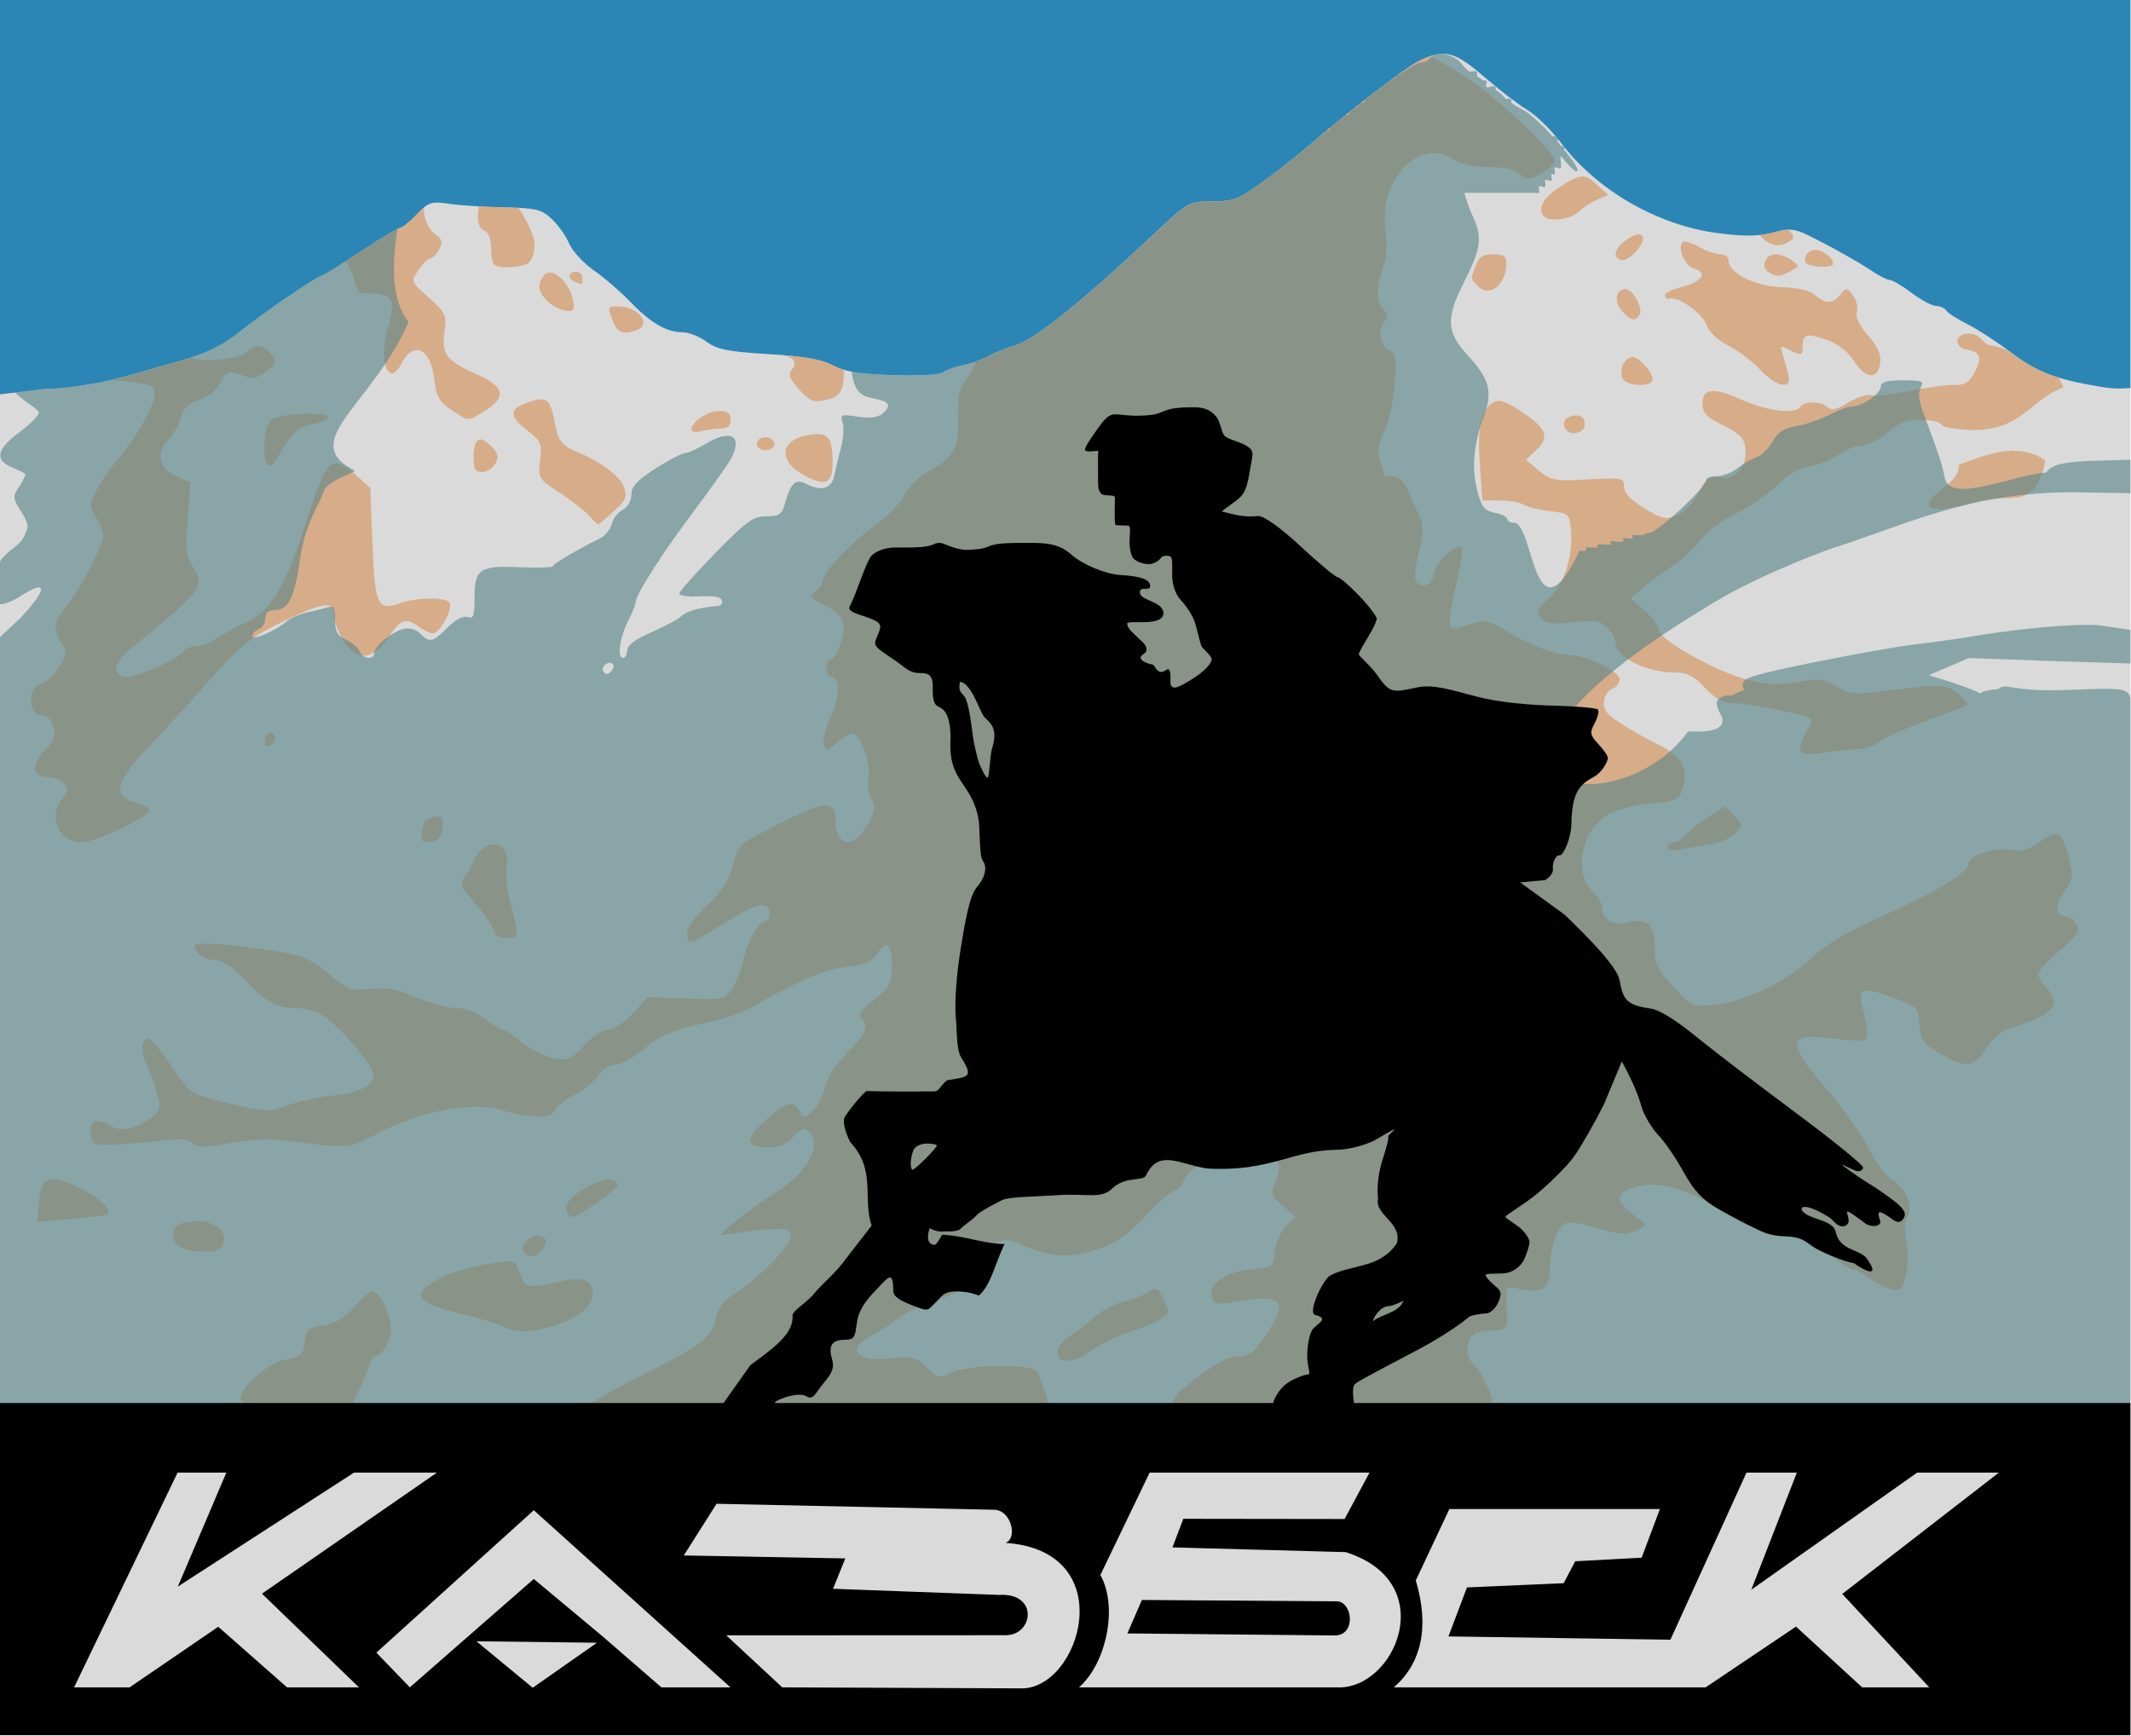
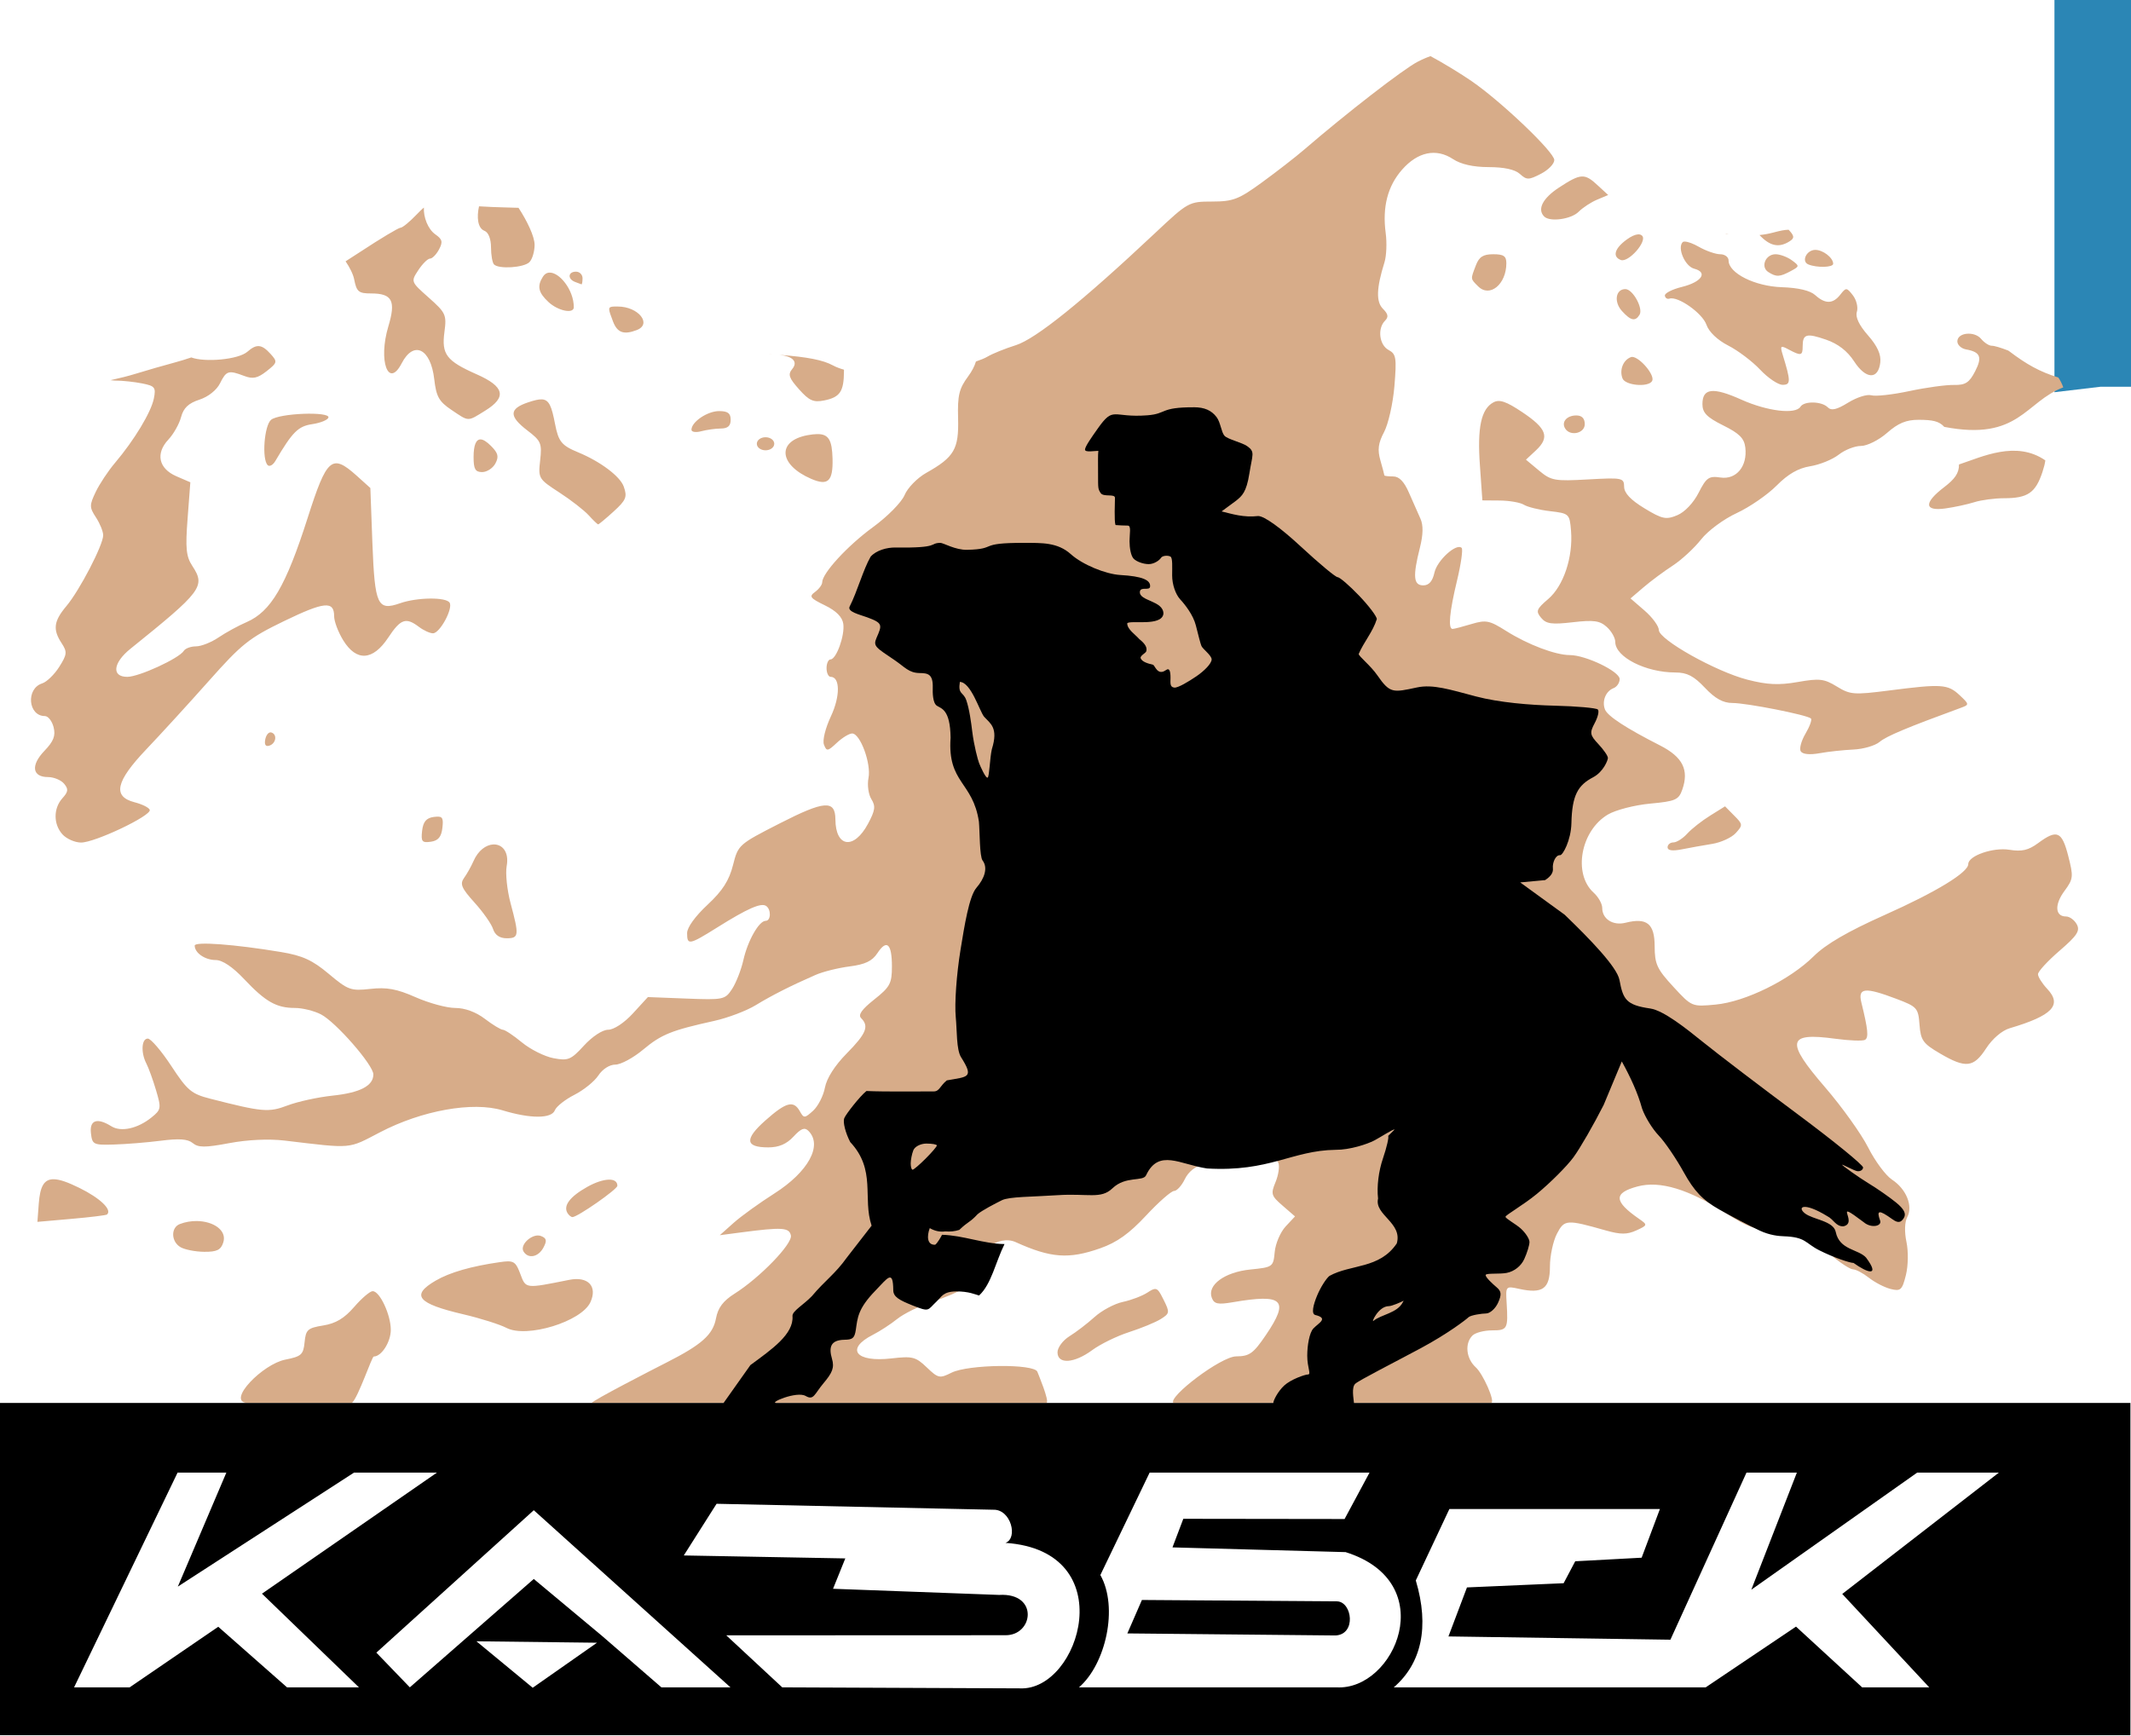
<svg xmlns="http://www.w3.org/2000/svg" xmlns:ns1="http://sodipodi.sourceforge.net/DTD/sodipodi-0.dtd" xmlns:ns2="http://www.inkscape.org/namespaces/inkscape" width="981.969" height="800" id="svg2" ns1:version="0.32" ns2:version="0.48.4 r9939" ns1:docname="Казбек.svg" ns2:output_extension="org.inkscape.output.svg.inkscape" version="1.1">
  <defs id="defs4">
    <ns2:perspective ns1:type="inkscape:persp3d" ns2:vp_x="0 : 526.18109 : 1" ns2:vp_y="0 : 1000 : 0" ns2:vp_z="744.09448 : 526.18109 : 1" ns2:persp3d-origin="372.04724 : 350.78739 : 1" id="perspective10" />
    <ns2:perspective id="perspective2390" ns2:persp3d-origin="372.04724 : 350.78739 : 1" ns2:vp_z="744.09448 : 526.18109 : 1" ns2:vp_y="0 : 1000 : 0" ns2:vp_x="0 : 526.18109 : 1" ns1:type="inkscape:persp3d" />
    <ns2:perspective id="perspective2403" ns2:persp3d-origin="372.04724 : 350.78739 : 1" ns2:vp_z="744.09448 : 526.18109 : 1" ns2:vp_y="0 : 1000 : 0" ns2:vp_x="0 : 526.18109 : 1" ns1:type="inkscape:persp3d" />
    <ns2:perspective id="perspective3223" ns2:persp3d-origin="372.04724 : 350.78739 : 1" ns2:vp_z="744.09448 : 526.18109 : 1" ns2:vp_y="0 : 1000 : 0" ns2:vp_x="0 : 526.18109 : 1" ns1:type="inkscape:persp3d" />
    <ns2:perspective ns1:type="inkscape:persp3d" ns2:vp_x="0 : 526.18109 : 1" ns2:vp_y="0 : 1000 : 0" ns2:vp_z="744.09448 : 526.18109 : 1" ns2:persp3d-origin="372.04724 : 350.78739 : 1" id="perspective2396" />
    <ns2:perspective id="perspective2394" ns2:persp3d-origin="372.04724 : 350.78739 : 1" ns2:vp_z="744.09448 : 526.18109 : 1" ns2:vp_y="0 : 1000 : 0" ns2:vp_x="0 : 526.18109 : 1" ns1:type="inkscape:persp3d" />
    <ns2:perspective id="perspective2845" ns2:persp3d-origin="0.5 : 0.33333333 : 1" ns2:vp_z="1 : 0.5 : 1" ns2:vp_y="0 : 1000 : 0" ns2:vp_x="0 : 0.5 : 1" ns1:type="inkscape:persp3d" />
    <ns2:perspective id="perspective2864" ns2:persp3d-origin="0.5 : 0.33333333 : 1" ns2:vp_z="1 : 0.5 : 1" ns2:vp_y="0 : 1000 : 0" ns2:vp_x="0 : 0.5 : 1" ns1:type="inkscape:persp3d" />
    <ns2:perspective id="perspective2878" ns2:persp3d-origin="0.5 : 0.33333333 : 1" ns2:vp_z="1 : 0.5 : 1" ns2:vp_y="0 : 1000 : 0" ns2:vp_x="0 : 0.5 : 1" ns1:type="inkscape:persp3d" />
  </defs>
  <ns1:namedview id="base" pagecolor="#ffffff" bordercolor="#666666" borderopacity="1.0" gridtolerance="10000" guidetolerance="10" objecttolerance="10" ns2:pageopacity="0.0" ns2:pageshadow="2" ns2:zoom="0.98994949" ns2:cx="-92.728589" ns2:cy="211.93872" ns2:document-units="px" ns2:current-layer="layer1" showgrid="false" ns2:window-width="1280" ns2:window-height="904" ns2:window-x="-4" ns2:window-y="-4" showguides="false" ns2:guide-bbox="true" ns2:window-maximized="0" fit-margin-top="0" fit-margin-left="0" fit-margin-right="0" fit-margin-bottom="0">
    <ns1:guide orientation="0,1" position="228.207,398.313" id="guide2823" />
    <ns1:guide orientation="1,0" position="488.914,216.173" id="guide2825" />
    <ns1:guide orientation="1,0" position="1.4373426e-006,86.873" id="guide2827" />
    <ns1:guide orientation="0,1" position="200.01,4.3266779e-005" id="guide2829" />
    <ns1:guide orientation="0,1" position="35.103,76.267" id="guide2831" />
    <ns1:guide orientation="0,1" position="65.886,10.992" id="guide2833" />
    <ns1:guide orientation="0,1" position="51.957,60.277" id="guide2835" />
  </ns1:namedview>
  <g ns2:label="Layer 1" ns2:groupmode="layer" id="layer1" transform="translate(-64.65,285.039)">
    <g id="g3689" transform="matrix(2.008,0,0,2.008,-65.197,-519.323)">
-       <rect ry="0" rx="0" y="116.648" x="64.65" height="398.313" width="488.914" id="rect3680" style="fill:#dadada;fill-opacity:1;fill-rule:evenodd;stroke:none" />
-       <path ns1:nodetypes="csssssssssssssssssssssssssssssssssssssssscccccc" id="path2409" d="m 546.678,205.447 c -10.588,-1.783 -14.552,-3.327 -20.893,-8.134 -3.025,-2.294 -7.382,-5.111 -9.682,-6.261 -2.3,-1.15 -4.464,-2.547 -4.809,-3.105 -0.345,-0.558 -1.388,-1.027 -2.318,-1.042 -0.93,-0.015 -3.459,-1.365 -5.619,-3 -2.16,-1.635 -4.419,-2.972 -5.018,-2.972 -0.599,0 -2.657,-1.062 -4.572,-2.36 -1.915,-1.298 -6.656,-4.02 -10.534,-6.049 -6.772,-3.543 -7.231,-3.641 -11.552,-2.485 -3.372,0.902 -6.587,0.937 -12.818,0.142 -13.73,-1.753 -27.746,-9.829 -35.976,-20.729 -2.195,-2.908 -5.704,-6.325 -7.796,-7.594 -2.093,-1.269 -6.555,-4.696 -9.916,-7.615 -6.812,-5.918 -9.246,-6.46 -15.179,-3.385 -3.34,1.731 -16.31,11.766 -26.016,20.128 -2.032,1.751 -6.394,5.15 -9.694,7.555 -5.328,3.883 -6.608,4.373 -11.428,4.383 -5.358,0.01 -5.528,0.104 -13.139,7.261 -16.662,15.666 -27.383,24.306 -31.933,25.734 -2.475,0.777 -5.4,1.954 -6.5,2.616 -1.1,0.662 -3.575,1.525 -5.5,1.917 -1.925,0.393 -4.046,1.153 -4.713,1.69 -0.68,0.547 -5.739,0.826 -11.5,0.635 -7.704,-0.256 -11.165,-0.817 -13.787,-2.235 -2.526,-1.367 -6.638,-2.086 -14.783,-2.586 -9.309,-0.572 -11.795,-1.071 -14.21,-2.857 -1.61,-1.19 -4.092,-2.164 -5.517,-2.164 -3.646,0 -7.348,-2.165 -11.991,-7.01 -2.2,-2.296 -5.957,-5.536 -8.35,-7.199 -2.392,-1.663 -4.941,-4.434 -5.663,-6.158 -0.722,-1.723 -2.518,-4.258 -3.992,-5.633 -2.366,-2.208 -3.632,-2.518 -10.837,-2.654 -4.487,-0.085 -10.183,-0.456 -12.658,-0.826 -4.133,-0.617 -4.739,-0.421 -7.437,2.404 -1.615,1.692 -3.307,3.076 -3.759,3.076 -0.452,0 -4.58,2.475 -9.173,5.5 -4.593,3.025 -8.604,5.5 -8.912,5.5 -0.877,0 -13.695,8.742 -18.181,12.4 -4.477,3.651 -8.784,5.741 -15.537,7.54 -2.475,0.659 -6.525,1.822 -9,2.584 -6.166,1.898 -15.51,3.476 -20.585,3.476 l -10.551,1.25 0,-90.536 488.914,0 0,89.112 c -0.898,-0.056 -2.701,0.392 -6.885,-0.312 z" style="fill:#2b86b5;fill-opacity:1" ns2:connector-curvature="0" />
+       <path ns1:nodetypes="csssssssssssssssssssssssssssssssssssssssscccccc" id="path2409" d="m 546.678,205.447 l -10.551,1.25 0,-90.536 488.914,0 0,89.112 c -0.898,-0.056 -2.701,0.392 -6.885,-0.312 z" style="fill:#2b86b5;fill-opacity:1" ns2:connector-curvature="0" />
      <path ns1:nodetypes="cssssssscssssssssssssssssssssssssssssscccsssssssssssssssssssssssssssssssssssssssssssssssssssssssscccssssccssssssssssssssssscccssssssccssssssssssssssssssssssssssssssssssssssssssssssssssssssssssssssssssssssssssssssssssssccssscccccssssscsccssscssssssssssssssccscscccccsssccssssssssssssssssssssssssccssccsssccsssccsssccsssccssccsssccssssssssssssssssssscccsscccsssssssssssssssssssssssscccssssssssscccscssccscsscssssssssssssssssssssssssssssssscccsssssssscccsssssssccsccsssscsccsssccssssssssssccssssccsssssccssccsssccsssccsssscccsssssccssscccsssssscccssssccssssssscccccssccssssccssssccsssccsssssssccsssssssssccssssccssc" id="path2884" d="m 392.938,129.562 c -0.893,0.309 -1.861,0.723 -2.938,1.281 -3.34,1.731 -16.325,11.794 -26.031,20.156 -2.032,1.751 -6.388,5.127 -9.688,7.531 -5.328,3.883 -6.617,4.397 -11.438,4.406 -5.358,0.01 -5.514,0.094 -13.125,7.25 -16.662,15.666 -27.387,24.291 -31.938,25.719 -2.475,0.777 -5.4,1.963 -6.5,2.625 -0.589,0.354 -1.575,0.758 -2.656,1.125 -0.301,1.026 -0.89,2.198 -1.781,3.406 -2.077,2.815 -2.458,4.345 -2.312,9.625 0.195,7.073 -0.872,8.912 -7.312,12.531 -2.059,1.157 -4.29,3.455 -4.969,5.094 -0.687,1.659 -3.932,4.94 -7.312,7.406 -5.769,4.208 -11.594,10.542 -11.594,12.625 0,0.529 -0.718,1.524 -1.625,2.188 -1.448,1.059 -1.173,1.422 2.25,3.094 2.61,1.274 3.997,2.681 4.219,4.25 0.375,2.651 -1.602,8.156 -2.938,8.156 -0.483,0 -0.906,0.9 -0.906,2 0,1.1 0.425,2 0.938,2 2.185,0 2.227,4.441 0.062,9.062 -1.272,2.716 -1.969,5.523 -1.594,6.5 0.605,1.577 0.845,1.559 2.938,-0.406 1.259,-1.182 2.851,-2.156 3.531,-2.156 1.858,0 4.407,6.935 3.75,10.219 -0.315,1.573 -0.022,3.758 0.656,4.844 1.022,1.636 0.876,2.602 -0.781,5.688 -3.22,5.994 -7.433,5.413 -7.469,-1.031 -0.025,-4.51 -2.506,-4.326 -12.75,0.906 -9.455,4.83 -9.565,4.918 -10.75,9.594 -0.89,3.512 -2.384,5.872 -5.844,9.094 -2.794,2.602 -4.688,5.193 -4.688,6.5 0,2.837 0.47,2.744 7,-1.344 6.871,-4.302 9.92,-5.632 11.094,-4.906 1.223,0.756 1.173,3.438 -0.062,3.438 -1.539,0 -4.12,4.559 -5.125,9.031 -0.505,2.247 -1.683,5.235 -2.594,6.625 -1.597,2.438 -1.978,2.519 -10.5,2.188 l -8.812,-0.344 -3.438,3.75 c -2.002,2.185 -4.388,3.75 -5.688,3.75 -1.285,0 -3.625,1.544 -5.531,3.625 -3.014,3.29 -3.634,3.538 -7,2.906 -2.033,-0.381 -5.302,-2.019 -7.25,-3.625 -1.948,-1.606 -3.914,-2.906 -4.375,-2.906 -0.461,0 -2.322,-1.125 -4.125,-2.5 -2.066,-1.576 -4.587,-2.5 -6.812,-2.5 -1.942,0 -6.034,-1.116 -9.094,-2.469 -4.337,-1.918 -6.624,-2.323 -10.375,-1.906 -4.49,0.499 -5.117,0.266 -9.531,-3.438 -3.774,-3.166 -5.999,-4.197 -11,-5.031 -10.635,-1.773 -19.781,-2.444 -19.781,-1.469 0,1.681 2.376,3.312 4.812,3.312 1.552,0 3.894,1.573 6.562,4.406 4.873,5.175 7.387,6.594 11.625,6.594 1.713,0 4.401,0.658 5.969,1.469 3.425,1.771 12.031,11.641 12.031,13.781 0,2.624 -3.051,4.208 -9.375,4.875 -3.36,0.355 -8.001,1.373 -10.312,2.25 -4.353,1.652 -5.776,1.511 -17.688,-1.531 -4.392,-1.122 -5.283,-1.871 -9,-7.531 -2.269,-3.455 -4.688,-6.27 -5.375,-6.281 -1.455,-0.024 -1.649,3.208 -0.344,5.719 0.496,0.955 1.504,3.718 2.219,6.125 1.233,4.153 1.178,4.461 -1.031,6.25 -3.158,2.557 -7,3.417 -9.219,2.031 -3.258,-2.034 -5.036,-1.438 -4.688,1.594 0.301,2.615 0.558,2.738 5.312,2.594 2.75,-0.083 7.598,-0.47 10.75,-0.875 4.136,-0.532 6.158,-0.401 7.281,0.531 1.271,1.055 2.799,1.083 8.375,0.031 4.205,-0.794 9.094,-1.025 12.719,-0.594 15.731,1.871 14.449,1.987 21.906,-1.906 9.6,-5.012 21.277,-7.109 28.125,-5.031 6.406,1.943 11.244,1.94 12,-0.031 0.326,-0.848 2.345,-2.448 4.469,-3.531 2.124,-1.084 4.604,-3.07 5.5,-4.438 0.951,-1.451 2.57,-2.5 3.906,-2.5 1.26,0 4.121,-1.555 6.375,-3.438 4.212,-3.519 6.492,-4.419 16.312,-6.594 3.131,-0.693 7.406,-2.318 9.5,-3.594 3.804,-2.317 8.124,-4.495 13.781,-6.969 1.65,-0.722 5.158,-1.603 7.781,-1.938 3.544,-0.451 5.193,-1.228 6.375,-3.031 2.158,-3.293 3.344,-2.202 3.344,3.031 0,3.9 -0.424,4.712 -4.062,7.594 -2.875,2.277 -3.753,3.528 -3,4.281 1.862,1.862 1.175,3.542 -3.312,8.094 -2.741,2.78 -4.597,5.696 -5,7.844 -0.354,1.886 -1.584,4.286 -2.719,5.312 -1.939,1.755 -2.121,1.751 -3.031,0.125 -1.446,-2.583 -3.152,-2.125 -7.906,2.094 -4.86,4.313 -4.657,6.188 0.656,6.188 2.424,0 4.193,-0.755 5.781,-2.469 1.741,-1.879 2.549,-2.201 3.438,-1.312 3.299,3.299 -0.007,9.382 -7.844,14.375 -3.376,2.151 -7.569,5.167 -9.312,6.719 l -3.188,2.844 5,-0.656 c 9.302,-1.214 10.946,-1.121 11.312,0.719 0.385,1.933 -7.128,9.696 -12.906,13.344 -2.64,1.667 -3.822,3.239 -4.281,5.688 -0.701,3.737 -3.258,6.027 -11.406,10.156 -2.861,1.45 -17.094,8.763 -17.094,9.25 l 104.375,0 c 0.655,-0.498 -1.843,-6.42 -2.125,-7.156 -0.723,-1.884 -15.874,-1.714 -19.719,0.219 -2.686,1.35 -3.041,1.287 -5.656,-1.219 -2.531,-2.425 -3.256,-2.624 -8.125,-2.062 -8.205,0.947 -10.629,-2.181 -4.219,-5.438 1.579,-0.802 4.067,-2.424 5.562,-3.625 1.495,-1.201 5.095,-2.978 8,-3.938 6.8,-2.246 9.781,-4.216 9.781,-6.469 0,-4.865 5.419,-9.025 9.406,-7.219 8.05,3.647 12.161,3.958 19.406,1.406 3.825,-1.347 6.654,-3.368 10.5,-7.5 2.895,-3.111 5.801,-5.656 6.438,-5.656 0.636,0 1.751,-1.228 2.469,-2.719 0.812,-1.688 2.414,-2.975 4.281,-3.406 1.65,-0.381 4.38,-1.254 6.062,-1.938 3.651,-1.484 10.305,-0.513 11.125,1.625 0.309,0.805 0.014,2.789 -0.656,4.406 -1.122,2.71 -1.005,3.142 1.625,5.406 l 2.844,2.469 -2.156,2.312 c -1.196,1.284 -2.321,3.919 -2.5,5.844 -0.319,3.436 -0.44,3.513 -5.594,4.031 -5.906,0.594 -9.965,3.578 -8.844,6.5 0.543,1.415 1.378,1.601 4.875,1 11.522,-1.98 12.998,-0.514 7.562,7.5 -2.915,4.298 -3.784,4.911 -6.844,4.938 -3.518,0.031 -15.729,9.352 -14.406,10.688 l 72.938,0 c 0.982,-0.241 -1.885,-6.666 -3.531,-8.156 -2.239,-2.026 -2.599,-5.495 -0.781,-7.312 0.66,-0.66 2.685,-1.188 4.5,-1.188 3.539,0 3.712,-0.322 3.344,-6.344 -0.233,-3.812 -0.199,-3.856 2.844,-3.188 5.43,1.193 7.094,-0.018 7.094,-5.094 0,-2.465 0.726,-5.852 1.594,-7.531 1.714,-3.313 2.227,-3.333 11.219,-0.781 3.392,0.962 4.884,0.964 7,0 2.618,-1.193 2.628,-1.281 0.688,-2.625 -5.87,-4.065 -5.963,-5.972 -0.406,-7.469 5.155,-1.388 11.812,0.647 20.375,6.188 4.827,3.124 6.863,3.844 10.812,3.844 5.497,0 7.556,0.889 13.156,5.656 2.162,1.84 4.473,3.344 5.125,3.344 0.652,0 2.301,0.872 3.656,1.938 1.355,1.066 3.577,2.213 4.969,2.562 2.28,0.572 2.642,0.256 3.5,-3.188 0.536,-2.153 0.582,-5.475 0.125,-7.625 -0.485,-2.285 -0.41,-4.571 0.188,-5.688 1.359,-2.54 -0.221,-6.445 -3.5,-8.594 -1.435,-0.941 -3.897,-4.261 -5.469,-7.375 -1.572,-3.114 -6.029,-9.35 -9.906,-13.844 -9.12,-10.571 -8.683,-12.627 2.344,-11.125 3.268,0.445 6.347,0.557 6.844,0.25 0.86,-0.531 0.677,-2.385 -0.844,-8.562 -0.841,-3.415 0.803,-3.58 8.031,-0.844 4.759,1.802 5.023,2.089 5.312,5.938 0.27,3.591 0.803,4.317 4.688,6.594 5.908,3.462 7.723,3.271 10.594,-1.156 1.435,-2.213 3.625,-4.099 5.406,-4.625 9.808,-2.899 12.112,-5.32 8.625,-9.031 -1.17,-1.245 -2.125,-2.753 -2.125,-3.375 0,-0.622 2.225,-3.038 4.938,-5.375 4.046,-3.485 4.762,-4.58 3.969,-6.062 -0.532,-0.994 -1.646,-1.812 -2.469,-1.812 -2.524,0 -2.686,-2.718 -0.375,-5.844 2.06,-2.786 2.099,-3.286 0.875,-8.062 -1.454,-5.674 -2.578,-6.137 -6.906,-2.938 -2.234,1.651 -3.745,1.994 -6.594,1.531 -3.727,-0.605 -9.438,1.376 -9.438,3.281 0,1.921 -7.343,6.394 -19.188,11.688 -8.502,3.8 -13.498,6.71 -16.281,9.469 -5.474,5.426 -15.68,10.451 -22.5,11.094 -5.461,0.514 -5.462,0.521 -9.719,-4.094 -3.749,-4.064 -4.271,-5.197 -4.281,-9.312 -0.012,-5.175 -1.787,-6.605 -6.688,-5.375 -2.869,0.72 -5.344,-0.846 -5.344,-3.406 0,-0.947 -0.879,-2.514 -1.969,-3.5 -4.789,-4.334 -2.973,-14.245 3.281,-17.938 1.764,-1.042 6.124,-2.17 9.688,-2.5 5.839,-0.541 6.551,-0.867 7.375,-3.219 1.58,-4.509 0.103,-7.478 -5.094,-10.125 -7.783,-3.964 -12.064,-6.737 -12.656,-8.281 -0.733,-1.909 0.19,-4.192 1.969,-4.875 0.782,-0.3 1.406,-1.232 1.406,-2.094 0,-1.747 -7.796,-5.5 -11.438,-5.5 -3.292,0 -9.65,-2.41 -14.594,-5.531 -3.848,-2.429 -4.627,-2.595 -7.969,-1.594 -2.04,0.611 -3.995,1.125 -4.344,1.125 -1.072,0 -0.71,-3.913 1.031,-11.125 0.915,-3.792 1.38,-7.151 1.062,-7.469 -1.188,-1.188 -5.631,2.838 -6.25,5.656 -0.439,1.996 -1.252,2.938 -2.562,2.938 -2.256,0 -2.438,-2.046 -0.781,-8.625 0.772,-3.064 0.802,-5.201 0.125,-6.688 -0.548,-1.202 -1.733,-3.875 -2.625,-5.938 -1.106,-2.557 -2.25,-3.75 -3.625,-3.75 -1.109,0 -2.031,-0.109 -2.031,-0.25 0,-0.141 -0.405,-1.691 -0.906,-3.438 -0.696,-2.428 -0.502,-3.962 0.844,-6.5 0.968,-1.825 2.049,-6.577 2.375,-10.562 0.531,-6.492 0.396,-7.35 -1.344,-8.281 -2.136,-1.143 -2.596,-4.935 -0.812,-6.719 0.848,-0.848 0.728,-1.522 -0.469,-2.719 -1.619,-1.619 -1.511,-4.749 0.344,-10.688 0.457,-1.463 0.578,-4.473 0.281,-6.688 -0.801,-5.969 0.432,-10.784 3.75,-14.562 3.6,-4.1 7.818,-4.989 11.688,-2.438 1.809,1.193 4.633,1.84 8.188,1.844 3.519,0.004 6.028,0.542 7.156,1.562 1.581,1.431 2.032,1.423 4.844,-0.031 1.7,-0.879 3.062,-2.283 3.062,-3.156 0,-1.805 -12.009,-13.287 -18.906,-18.062 -2.508,-1.737 -6.755,-4.319 -9.5,-5.781 z m 34.688,27.625 c -1.226,0.065 -2.707,0.908 -5.188,2.531 -3.767,2.466 -5.056,5.006 -3.406,6.656 1.308,1.308 6.198,0.626 7.906,-1.094 0.956,-0.963 2.868,-2.207 4.25,-2.781 l 2.531,-1.062 -2.375,-2.188 c -1.515,-1.412 -2.493,-2.128 -3.719,-2.062 z m -253.031,6.844 c -0.56,2.46 -0.329,5.019 1.25,5.625 0.904,0.347 1.5,1.867 1.5,3.812 0,1.774 0.321,3.54 0.688,3.906 1.119,1.119 6.849,0.744 8.125,-0.531 0.66,-0.66 1.188,-2.453 1.188,-3.969 0,-1.904 -1.701,-5.461 -3.688,-8.5 -0.933,-0.043 -1.961,-0.07 -3.219,-0.094 -1.856,-0.035 -3.887,-0.137 -5.844,-0.25 z m -12.656,0.281 c -0.47,0.395 -0.97,0.878 -1.594,1.531 -1.615,1.692 -3.298,3.094 -3.75,3.094 -0.452,0 -4.594,2.475 -9.188,5.5 -1.212,0.798 -2.364,1.533 -3.438,2.219 0.958,1.404 1.74,2.963 1.969,4.125 0.565,2.873 1.019,3.25 3.906,3.25 4.839,0 5.706,1.688 3.938,7.562 -2.369,7.87 -0.003,14.398 3.062,8.469 2.746,-5.31 6.655,-3.408 7.469,3.625 0.467,4.033 1.073,5.135 3.938,7.062 4.109,2.764 3.629,2.734 7.75,0.188 5.021,-3.103 4.444,-5.522 -1.938,-8.344 -6.976,-3.085 -8.1,-4.581 -7.406,-9.75 0.525,-3.913 0.294,-4.394 -3.594,-7.844 -4.131,-3.666 -4.137,-3.67 -2.406,-6.312 0.954,-1.456 2.17,-2.656 2.688,-2.656 0.518,0 1.446,-0.941 2.062,-2.094 0.925,-1.729 0.777,-2.334 -0.844,-3.469 -1.705,-1.194 -2.752,-3.981 -2.625,-6.156 z m 313.188,5.094 c -0.974,0.018 -1.972,0.233 -3.438,0.625 -1.058,0.283 -2.124,0.48 -3.25,0.594 2.392,2.546 4.458,2.991 6.906,1.438 1.151,-0.73 1.122,-1.232 -0.219,-2.656 z m -14.594,0.969 c 0.253,0.101 0.541,0.131 0.844,0.094 -0.272,-0.028 -0.558,-0.062 -0.844,-0.094 z m -19.969,0.094 c -0.662,0.041 -1.551,0.428 -2.594,1.188 -2.784,2.029 -3.341,3.918 -1.375,4.688 1.756,0.687 6.162,-4.307 4.906,-5.562 -0.24,-0.24 -0.54,-0.337 -0.938,-0.312 z m 10.75,1.656 c -0.235,-0.006 -0.406,0.031 -0.5,0.125 -1.302,1.302 0.517,5.542 2.625,6.094 3.231,0.845 1.737,3.069 -2.812,4.188 -2.238,0.55 -3.985,1.45 -3.906,2 0.079,0.55 0.551,0.858 1.062,0.688 1.912,-0.637 7.552,3.339 8.469,5.969 0.585,1.678 2.534,3.539 5.031,4.812 2.233,1.139 5.518,3.624 7.312,5.531 1.794,1.907 4.098,3.459 5.125,3.469 1.917,0.019 1.919,-0.808 0.062,-6.844 -0.662,-2.153 -0.52,-2.264 1.375,-1.25 2.813,1.506 3.188,1.417 3.188,-0.719 0,-2.853 0.858,-3.103 5.344,-1.562 2.789,0.958 4.93,2.63 6.469,5 2.686,4.137 5.535,4.252 6,0.25 0.212,-1.824 -0.648,-3.754 -2.812,-6.219 -2.053,-2.339 -2.944,-4.205 -2.562,-5.406 0.32,-1.008 -0.079,-2.71 -0.906,-3.781 -1.425,-1.844 -1.587,-1.844 -2.875,-0.188 -1.696,2.182 -3.469,2.218 -5.781,0.125 -1.155,-1.045 -3.87,-1.686 -7.656,-1.812 -6.19,-0.207 -12.219,-3.221 -12.219,-6.125 0,-0.788 -0.851,-1.438 -1.906,-1.438 -1.055,0 -3.279,-0.767 -4.938,-1.719 -1.244,-0.714 -2.482,-1.169 -3.188,-1.188 z m 29.938,1.906 c -2.027,0 -3.291,2.653 -1.594,3.344 1.973,0.803 5.688,0.7 5.688,-0.156 0,-1.38 -2.328,-3.188 -4.094,-3.188 z m -73.906,1 c -2.327,0 -3.25,0.589 -4,2.562 -1.23,3.235 -1.278,3.003 0.531,4.812 2.656,2.656 6.469,-0.472 6.469,-5.312 0,-1.632 -0.61,-2.062 -3,-2.062 z m 64.781,0 c -2.331,0 -3.507,2.922 -1.656,4.094 1.841,1.166 2.602,1.132 5.125,-0.219 2.048,-1.096 2.062,-1.175 0.25,-2.5 -1.029,-0.753 -2.707,-1.375 -3.719,-1.375 z m -275.281,4 c -1.816,0 -1.991,1.641 -0.25,2.344 0.688,0.277 1.363,0.519 1.5,0.562 0.138,0.043 0.25,-0.581 0.25,-1.406 0,-0.825 -0.675,-1.5 -1.5,-1.5 z M 190.625,179.25 c -0.535,0.054 -1.012,0.364 -1.375,0.938 -1.372,2.165 -1.061,3.631 1.281,5.812 2.194,2.044 5.812,2.783 5.812,1.188 0,-4.034 -3.399,-8.173 -5.719,-7.938 z m 247.031,3.781 c -2.229,0 -2.689,2.923 -0.781,5.031 2.014,2.226 3.054,2.456 4.031,0.875 0.906,-1.466 -1.535,-5.906 -3.25,-5.906 z m -232.031,4 c -1.578,0.051 -1.416,0.453 -0.281,3.438 0.975,2.564 2.461,3.111 5.438,1.969 3.604,-1.383 0.376,-5.406 -4.344,-5.406 -0.297,0 -0.587,-0.007 -0.812,0 z m 310.375,6.25 c -1.168,0.114 -2.156,0.726 -2.156,1.75 0,0.817 0.9,1.645 2,1.844 3.285,0.593 3.776,1.749 2.062,5.062 -1.327,2.567 -2.223,3.151 -4.844,3.094 -1.765,-0.038 -6.369,0.583 -10.219,1.406 -3.85,0.823 -7.779,1.259 -8.75,0.969 -0.971,-0.29 -3.356,0.478 -5.312,1.688 -2.639,1.631 -3.852,1.898 -4.688,1.062 -1.396,-1.396 -5.415,-1.475 -6.25,-0.125 -1.124,1.819 -7.635,1.035 -13.562,-1.625 -6.515,-2.924 -8.938,-2.655 -8.938,1.031 0,1.966 0.992,3.006 4.75,4.875 3.711,1.845 4.842,2.946 5.094,5.094 0.505,4.302 -2.066,7.407 -5.688,6.875 -2.674,-0.392 -3.236,-0.018 -5.031,3.5 -1.194,2.34 -3.193,4.447 -4.906,5.156 -2.576,1.067 -3.423,0.901 -7.531,-1.594 -3.144,-1.91 -4.634,-3.482 -4.656,-4.938 -0.03,-2.048 -0.382,-2.13 -8.281,-1.688 -7.675,0.43 -8.459,0.29 -11.25,-2.031 l -3,-2.5 2.312,-2.156 c 3.183,-2.993 2.475,-4.979 -3.156,-8.75 -3.71,-2.484 -5.241,-2.991 -6.625,-2.25 -2.816,1.507 -3.731,5.814 -3.094,14.5 l 0.562,8 4.031,0.031 c 2.204,0.023 4.679,0.456 5.5,0.969 0.821,0.513 3.494,1.179 5.969,1.469 4.417,0.516 4.527,0.618 4.844,4.5 0.493,6.044 -1.715,12.656 -5.219,15.656 -2.717,2.327 -2.911,2.8 -1.656,4.312 1.172,1.412 2.419,1.596 7.281,1.031 4.84,-0.562 6.209,-0.357 7.812,1.094 1.069,0.968 1.938,2.508 1.938,3.438 0,3.45 6.989,7 13.781,7 2.685,0 4.237,0.802 6.781,3.5 2.348,2.49 4.177,3.5 6.312,3.5 3.287,0 17.223,2.754 18.031,3.562 0.277,0.277 -0.285,1.835 -1.25,3.469 -0.965,1.634 -1.465,3.461 -1.094,4.062 0.418,0.676 2.068,0.846 4.312,0.438 1.998,-0.363 5.505,-0.742 7.781,-0.844 2.276,-0.102 4.976,-0.89 6,-1.75 1.567,-1.317 6.181,-3.26 18.781,-7.875 1.82,-0.667 1.8,-0.79 -0.438,-2.875 -2.695,-2.51 -4.106,-2.6 -16.094,-1.062 -8.145,1.044 -8.977,0.982 -12.062,-0.906 -2.921,-1.787 -3.989,-1.903 -8.969,-1.031 -4.367,0.764 -6.993,0.631 -11.531,-0.531 -7.206,-1.846 -20.344,-9.201 -20.344,-11.406 0,-0.875 -1.462,-2.888 -3.25,-4.438 l -3.25,-2.812 3,-2.562 c 1.65,-1.418 4.661,-3.649 6.688,-4.969 2.026,-1.319 4.951,-4.027 6.5,-6 1.573,-2.003 5.189,-4.676 8.188,-6.062 2.953,-1.366 7.079,-4.214 9.156,-6.312 2.621,-2.647 4.975,-3.999 7.719,-4.438 2.175,-0.348 5.124,-1.55 6.531,-2.656 1.407,-1.107 3.687,-2 5.094,-2 1.416,0 4.109,-1.339 6,-3 2.549,-2.238 4.396,-3.011 7.281,-3 3.092,0.012 4.65,0.285 5.844,1.625 17.171,3.318 18.539,-5.782 27.312,-9.062 -0.302,-0.857 -0.705,-1.668 -1.156,-2.281 -4.252,-1.306 -7.286,-3.018 -11.219,-6 -0.084,-0.064 -0.195,-0.123 -0.281,-0.188 -1.676,-0.637 -3.108,-1.091 -3.781,-1.094 -0.62,-0.003 -1.7,-0.711 -2.406,-1.562 -0.786,-0.947 -2.144,-1.302 -3.312,-1.188 z M 124.125,196.125 c -0.811,-0.078 -1.628,0.357 -2.688,1.281 -2.087,1.821 -9.779,2.48 -12.875,1.312 -1.181,0.395 -2.424,0.795 -3.781,1.156 -2.475,0.659 -6.525,1.832 -9,2.594 -1.723,0.53 -3.694,1.016 -5.75,1.469 0.346,0.045 0.729,0.094 1.188,0.094 1.581,0 4.322,0.302 6.094,0.656 2.907,0.581 3.168,0.912 2.656,3.469 -0.625,3.127 -4.502,9.557 -8.906,14.75 -1.57,1.852 -3.566,4.861 -4.438,6.688 -1.454,3.049 -1.457,3.524 0.062,5.844 0.911,1.39 1.656,3.234 1.656,4.094 0,2.232 -5.41,12.652 -8.438,16.25 -2.924,3.476 -3.161,5.377 -1.094,8.531 1.306,1.993 1.254,2.568 -0.562,5.438 -1.114,1.759 -2.873,3.453 -3.906,3.781 -3.769,1.196 -3.243,7.5 0.625,7.5 0.747,0 1.646,1.152 2,2.562 0.495,1.972 -0.007,3.227 -2.125,5.438 -3.164,3.303 -2.79,6 0.844,6 1.325,0 2.994,0.696 3.688,1.531 1.028,1.238 0.96,1.837 -0.375,3.312 -2.101,2.322 -2.111,5.98 0,8.312 0.91,1.006 2.823,1.864 4.25,1.875 3.165,0.025 16.193,-6.17 15.781,-7.5 -0.163,-0.525 -1.75,-1.297 -3.5,-1.75 -5.079,-1.316 -4.314,-4.766 2.688,-12.125 3.225,-3.39 9.673,-10.431 14.312,-15.656 7.605,-8.564 9.289,-9.911 17.281,-13.781 9.271,-4.49 11.531,-4.725 11.531,-1.125 0,1.19 0.949,3.679 2.094,5.531 3.031,4.904 6.802,4.68 10.312,-0.625 2.859,-4.32 4.06,-4.739 7.062,-2.469 1.068,0.808 2.513,1.469 3.219,1.469 1.567,0 4.647,-5.682 3.812,-7.031 -0.809,-1.309 -7.43,-1.24 -11.344,0.125 -5.201,1.813 -5.824,0.529 -6.375,-13.781 L 149.656,228.688 146.5,225.844 c -5.698,-5.091 -6.818,-4.118 -11.25,9.75 -4.994,15.627 -8.42,21.464 -14,23.875 -1.869,0.807 -4.756,2.38 -6.406,3.5 -1.65,1.12 -3.982,2.058 -5.188,2.062 -1.205,0.004 -2.466,0.471 -2.812,1.031 -1.069,1.729 -10.292,5.969 -12.969,5.969 -3.647,0 -3.288,-3.212 0.719,-6.438 16.414,-13.217 17.28,-14.328 14.219,-19 -1.44,-2.197 -1.624,-4.044 -1.094,-10.938 l 0.625,-8.281 -3.25,-1.406 c -4.038,-1.777 -4.771,-5.223 -1.781,-8.406 1.174,-1.249 2.486,-3.572 2.906,-5.156 0.557,-2.101 1.713,-3.188 4.219,-4 2.023,-0.656 3.95,-2.197 4.719,-3.75 1.443,-2.916 1.938,-3.066 5.562,-1.688 1.969,0.749 3.056,0.534 5.125,-1.094 2.492,-1.96 2.529,-2.176 0.906,-3.969 -1.016,-1.123 -1.814,-1.704 -2.625,-1.781 z M 241,197.969 c 0.284,0.034 0.589,0.059 0.969,0.062 -0.329,-0.022 -0.626,-0.041 -0.969,-0.062 z m 2.531,0.156 c 3.069,0.323 4.313,1.592 2.938,3.25 -1.036,1.249 -0.755,2.055 1.562,4.656 2.322,2.606 3.293,3.054 5.75,2.562 3.661,-0.732 4.543,-2.03 4.562,-6.781 4.3e-4,-0.104 6.1e-4,-0.182 0,-0.281 -0.964,-0.278 -1.814,-0.595 -2.562,-1 -2.248,-1.216 -5.765,-1.914 -12.25,-2.406 z m 195.688,0.469 c -0.116,-0.002 -0.216,0.025 -0.312,0.062 -1.762,0.676 -2.649,2.939 -1.906,4.875 0.619,1.613 5.87,2.099 6.781,0.625 0.799,-1.293 -2.828,-5.53 -4.562,-5.562 z m -250.188,9.75 c -0.758,-0.043 -1.758,0.215 -3.094,0.656 -4.483,1.479 -4.542,3.203 -0.219,6.5 3.094,2.36 3.345,2.924 2.906,6.812 -0.468,4.153 -0.377,4.307 4.406,7.406 2.687,1.741 5.72,4.112 6.75,5.25 1.03,1.139 2,2.062 2.156,2.062 0.156,0 1.768,-1.33 3.562,-2.969 2.857,-2.61 3.145,-3.319 2.312,-5.688 -0.829,-2.357 -5.358,-5.763 -10.469,-7.875 -3.813,-1.576 -4.518,-2.449 -5.312,-6.562 -0.768,-3.975 -1.332,-5.499 -3,-5.594 z m 40.656,2.688 c -2.676,0 -6.344,2.475 -6.344,4.281 0,0.529 1.012,0.675 2.25,0.344 1.238,-0.332 3.263,-0.618 4.5,-0.625 1.579,-0.01 2.25,-0.597 2.25,-2 0,-1.501 -0.652,-2 -2.656,-2 z m -95.375,0.625 c -3.123,0.117 -6.528,0.62 -7.438,1.375 -1.571,1.304 -2.156,9.031 -0.781,10.406 0.411,0.411 1.199,-0.002 1.75,-0.938 3.945,-6.696 5.242,-7.992 8.469,-8.469 1.862,-0.275 3.538,-0.95 3.719,-1.5 0.24,-0.73 -2.596,-0.992 -5.719,-0.875 z m 292.094,0.375 c -2.198,0 -3.486,1.506 -2.562,3 1.153,1.865 4.5,1.121 4.5,-1 0,-1.313 -0.663,-2 -1.938,-2 z m -174.25,4.281 c -0.624,0.013 -1.338,0.091 -2.188,0.25 -7.078,1.328 -6.611,6.809 0.875,10.031 3.836,1.651 5.012,0.552 4.875,-4.656 -0.111,-4.214 -0.859,-5.683 -3.562,-5.625 z m -11.812,0.719 c -1.111,0 -2,0.667 -2,1.5 0,0.833 0.889,1.5 2,1.5 1.111,0 2,-0.667 2,-1.5 0,-0.833 -0.889,-1.5 -2,-1.5 z m -65.406,0.5 c -1.039,-0.008 -1.594,1.35 -1.594,4.062 0,2.754 0.396,3.438 1.969,3.438 1.081,0 2.449,-0.881 3.031,-1.969 0.842,-1.574 0.639,-2.392 -1,-4.031 -0.989,-0.989 -1.783,-1.495 -2.406,-1.5 z m 359.094,4.812 c -6.712,-4.635 -14.476,-0.822 -19.812,0.938 0.038,2.008 -1.021,3.392 -3.375,5.188 -4.747,3.621 -4.646,5.587 0.25,4.906 2.062,-0.287 5.062,-0.934 6.656,-1.438 1.595,-0.504 4.659,-0.906 6.812,-0.906 5.425,0 7.23,-1.236 8.812,-6.031 0.348,-1.055 0.57,-1.925 0.656,-2.656 z m -407.375,62.438 c -0.482,0.061 -0.952,0.727 -1.125,1.625 -0.234,1.215 0.093,1.698 0.969,1.406 1.559,-0.52 1.828,-2.663 0.375,-3.031 -0.068,-0.017 -0.15,-0.009 -0.219,0 z m 333.875,16.969 -3.406,2.125 c -1.871,1.157 -4.238,3.007 -5.25,4.125 -1.012,1.118 -2.448,2.031 -3.188,2.031 -0.74,0 -1.344,0.506 -1.344,1.125 0,0.736 1.123,0.895 3.25,0.469 1.788,-0.358 4.932,-0.923 6.969,-1.25 2.037,-0.327 4.484,-1.447 5.438,-2.5 1.65,-1.823 1.624,-2.001 -0.375,-4 l -2.094,-2.125 z m -295.688,2.375 c -0.2,0.014 -0.404,0.027 -0.656,0.062 -1.708,0.242 -2.418,1.108 -2.656,3.188 -0.282,2.46 -0.021,2.786 2,2.5 1.708,-0.242 2.418,-1.108 2.656,-3.188 0.247,-2.153 0.056,-2.658 -1.344,-2.562 z m 12.969,6.375 c -1.597,0.097 -3.415,1.344 -4.5,3.844 -0.522,1.204 -1.499,2.927 -2.156,3.844 -0.996,1.39 -0.587,2.343 2.406,5.656 1.974,2.185 3.882,4.902 4.25,6.062 0.44,1.385 1.528,2.125 3.125,2.125 2.833,0 2.88,-0.64 0.906,-8 -0.811,-3.025 -1.216,-6.877 -0.906,-8.562 0.612,-3.33 -1.072,-5.094 -3.125,-4.969 z M 77.031,387.344 c -2.299,-0.048 -3.182,1.716 -3.469,5.594 l -0.312,4.188 7.812,-0.688 c 4.295,-0.375 7.951,-0.823 8.156,-1 1.244,-1.073 -1.56,-3.763 -6.375,-6.125 -2.571,-1.261 -4.433,-1.94 -5.812,-1.969 z m 127.281,0.094 c -1.258,0.049 -3,0.603 -4.875,1.656 -4.019,2.259 -5.576,4.341 -4.531,6.031 0.309,0.5 0.822,0.906 1.125,0.906 1.172,0 10.312,-6.371 10.312,-7.188 0,-0.981 -0.773,-1.455 -2.031,-1.406 z m -94.469,9.5 c -1.269,-0.014 -2.611,0.19 -3.906,0.688 -2.115,0.812 -2.025,4.042 0.156,5.312 0.963,0.561 3.412,1.046 5.438,1.062 2.917,0.024 3.828,-0.434 4.375,-2.156 0.877,-2.764 -2.255,-4.863 -6.062,-4.906 z m 78.219,3.312 c -1.863,0.048 -4.101,2.31 -3.25,3.688 1.076,1.741 3.388,1.288 4.562,-0.906 0.857,-1.602 0.726,-2.162 -0.562,-2.656 -0.24,-0.092 -0.484,-0.132 -0.75,-0.125 z m -6.781,5.938 c -0.505,-0.003 -1.137,0.073 -1.938,0.188 -6.526,0.932 -11.464,2.35 -14.719,4.25 -5.753,3.359 -4.19,5.248 6.375,7.719 3.921,0.917 8.374,2.33 9.906,3.125 4.637,2.406 17.223,-1.457 19.25,-5.906 1.667,-3.659 -0.544,-5.994 -4.875,-5.125 -10.158,2.038 -9.918,2.071 -11.219,-1.375 -0.828,-2.192 -1.266,-2.866 -2.781,-2.875 z m 148.406,6.344 c -0.416,0.022 -0.933,0.318 -1.688,0.812 -1.191,0.781 -3.739,1.752 -5.656,2.156 -1.917,0.404 -4.85,1.975 -6.5,3.469 -1.65,1.494 -4.237,3.47 -5.75,4.406 -1.512,0.937 -2.75,2.6 -2.75,3.688 0,2.805 3.817,2.563 7.969,-0.5 1.842,-1.359 5.635,-3.222 8.438,-4.125 2.802,-0.903 6.08,-2.249 7.281,-3 2.07,-1.295 2.108,-1.527 0.656,-4.438 -0.89,-1.784 -1.307,-2.506 -2,-2.469 z m -179.5,0.5 c -0.615,0 -2.529,1.634 -4.25,3.625 -2.259,2.613 -4.224,3.788 -7.094,4.25 -3.579,0.577 -4.002,0.971 -4.281,3.844 -0.278,2.862 -0.749,3.271 -4.438,4 -5.154,1.019 -13.364,9.388 -8.906,9.938 l 24.219,0 c 1.484,-1.375 4.57,-10.656 5,-10.656 1.782,0 3.906,-3.346 3.906,-6.125 0,-3.463 -2.53,-8.875 -4.156,-8.875 z" style="fill:#d7ac89;fill-opacity:1" ns2:connector-curvature="0" />
-       <path id="path2851" d="m 395.562,129.031 c -0.062,0.002 -0.125,0.027 -0.188,0.031 -0.195,0.012 -0.395,0.003 -0.594,0.031 -0.053,0.008 -0.103,0.022 -0.156,0.031 -0.318,0.053 -0.641,0.128 -0.969,0.219 -0.316,0.162 -0.602,0.366 -0.781,0.656 -0.34,0.55 -1.243,1 -2.031,1 -0.681,0 -2.647,1.129 -5.062,2.781 -0.015,0.01 -0.047,-0.01 -0.062,0 -0.053,-0.009 -0.078,0.005 -0.125,0 -0.201,0.145 -0.446,0.316 -0.656,0.469 0.005,0.033 -0.008,0.059 0,0.094 -0.402,0.283 -0.801,0.601 -1.219,0.906 -0.041,-0.003 -0.083,-0.024 -0.125,-0.031 -0.263,0.195 -0.477,0.358 -0.75,0.562 0.006,0.031 -0.003,0.064 0,0.094 -0.023,0.018 -0.039,0.045 -0.062,0.062 -0.042,-0.001 -0.082,-0.027 -0.125,-0.031 -0.826,0.62 -1.696,1.309 -2.594,2 -0.004,0.073 -0.029,0.14 -0.062,0.156 -0.068,0.034 -0.146,0.048 -0.219,0.062 -0.611,0.471 -1.241,0.973 -1.875,1.469 0.008,0.08 0.029,0.181 0.031,0.25 -0.168,0.145 -0.335,0.293 -0.5,0.438 -0.112,-0.012 -0.232,-0.037 -0.344,-0.062 -0.211,0.166 -0.412,0.332 -0.625,0.5 0.021,0.089 0.022,0.166 -0.031,0.219 -0.203,0.203 -0.471,0.304 -0.75,0.406 -0.462,0.367 -0.939,0.75 -1.406,1.125 -0.015,0.108 10e-4,0.223 0.031,0.344 -0.19,0.126 -0.32,0.188 -0.375,0.188 -0.018,0 -0.116,0.073 -0.156,0.094 -0.079,-0.013 -0.17,-0.015 -0.25,-0.031 -0.219,0.177 -0.436,0.354 -0.656,0.531 0.015,0.078 0.016,0.14 -0.031,0.188 -0.349,0.175 -0.345,0.164 -0.531,0.25 -0.768,0.623 -1.515,1.245 -2.281,1.875 -0.007,0.012 -0.025,0.019 -0.031,0.031 -0.038,0.076 -0.027,0.181 0,0.281 -0.105,0.094 -0.175,0.154 -0.281,0.25 -0.102,0.092 -0.151,0.129 -0.25,0.219 -0.103,-0.018 -0.208,-0.043 -0.312,-0.062 -0.189,0.156 -0.374,0.313 -0.562,0.469 0.04,0.124 0.057,0.237 -0.031,0.281 -0.084,0.042 -0.234,0.059 -0.406,0.062 -1.431,1.193 -2.847,2.407 -4.188,3.562 -2.032,1.751 -6.388,5.127 -9.688,7.531 -5.328,3.883 -6.617,4.397 -11.438,4.406 -5.358,0.01 -5.514,0.094 -13.125,7.25 -16.662,15.666 -27.387,24.291 -31.938,25.719 -2.475,0.777 -5.4,1.963 -6.5,2.625 -1.1,0.662 -3.575,1.514 -5.5,1.906 -1.925,0.393 -4.051,1.182 -4.719,1.719 -0.271,0.218 -1.252,0.38 -2.688,0.5 -0.008,0.012 -0.023,0.019 -0.031,0.031 -0.298,0.024 -0.665,0.044 -1,0.062 -0.044,0.003 -0.08,-0.002 -0.125,0 -0.063,0.003 -0.123,-0.003 -0.188,0 -0.15,0.008 -0.343,0.024 -0.5,0.031 -0.856,0.034 -1.805,0.059 -2.812,0.062 -1.306,0.004 -2.699,-0.014 -4.156,-0.062 -1.361,-0.045 -2.541,-0.12 -3.656,-0.188 -1.52,-0.092 -2.824,-0.198 -3.969,-0.344 -0.652,-0.083 -1.258,-0.176 -1.812,-0.281 0.076,0.822 0.238,1.754 0.531,2.594 0.78,2.238 1.842,3.07 4.469,3.562 3.748,0.703 4.258,1.637 1.938,3.562 -0.985,0.818 -2.93,1.051 -5.594,0.625 -3.734,-0.597 -4.014,-0.504 -3.438,1.312 0.346,1.089 0.179,3.694 -0.375,5.781 -0.554,2.087 -1.252,5.019 -1.562,6.531 -0.598,2.914 -3.058,3.604 -6.406,1.812 -2.343,-1.254 -3.542,-0.235 -4.719,3.938 -0.884,3.133 -1.379,3.5 -4.469,3.5 -3.009,0 -4.495,1.094 -11.688,8.438 -4.537,4.633 -8.25,8.816 -8.25,9.312 0,0.496 2.114,0.783 4.688,0.625 3.001,-0.185 4.803,0.129 5.062,0.906 0.222,0.667 -0.173,1.267 -0.906,1.312 -3.872,0.239 -7.232,1.17 -8.375,2.312 -0.707,0.707 -3.777,2.359 -6.844,3.688 -3.702,1.603 -5.582,2.994 -5.594,4.156 -0.009,0.963 -0.461,1.75 -1,1.75 -1.387,0 -0.65,-4.898 1.312,-8.688 0.912,-1.76 1.656,-3.647 1.656,-4.188 0,-1.672 6.108,-11.179 13.562,-21.125 3.916,-5.225 7.64,-10.486 8.281,-11.688 2.857,-5.357 -0.082,-6.959 -6.062,-3.312 -1.801,1.098 -3.823,1.998 -4.5,2 -0.677,0.002 -3.714,1.589 -6.75,3.531 -4.214,2.696 -5.531,4.11 -5.531,5.969 0,1.406 -0.852,2.885 -2,3.5 -1.094,0.585 -2.224,2.06 -2.531,3.281 -0.307,1.222 -1.538,2.707 -2.75,3.312 -5.574,2.785 -10.721,5.83 -10.719,6.344 0.001,0.311 -3.377,0.432 -7.531,0.25 -9.302,-0.407 -10.469,0.372 -10.469,7.062 0,4.13 -0.255,4.877 -1.562,4.375 -0.985,-0.378 -2.723,0.504 -4.594,2.375 -3.447,3.447 -4.117,3.602 -6.312,1.406 -0.989,-0.989 -2.463,-1.386 -3.875,-1.031 -2.745,0.689 -6.656,3.922 -6.656,5.5 0,1.676 -2.703,1.376 -3.375,-0.375 -0.318,-0.83 -1.703,-2.023 -3.094,-2.656 -1.984,-0.904 -2.531,-1.889 -2.531,-4.562 0,-2.776 -0.324,-3.299 -1.75,-2.875 -0.963,0.286 -3.1,0.813 -4.75,1.188 -1.65,0.375 -3.675,1.253 -4.5,1.938 -2.76,2.291 -8,4.559 -8,3.469 0,-0.581 0.675,-1.308 1.5,-1.625 0.825,-0.317 1.5,-1.428 1.5,-2.469 0,-1.318 0.715,-1.906 2.344,-1.906 2.964,0 4.386,-3.013 5.656,-11.969 1.137,-8.017 4.453,-12.256 5.406,-15.312 0.753,-2.415 7.125,-4.193 7.125,-4.688 -13.372,-6.742 3.949,-14.988 12.344,-34.156 -4.214,-5.162 -3.7,-13.777 -2.594,-21.312 -1.453,0.744 -4.79,2.785 -8.438,5.188 -4.593,3.025 -8.598,5.5 -8.906,5.5 -0.877,0 -13.702,8.749 -18.188,12.406 -4.477,3.651 -8.778,5.732 -15.531,7.531 -2.475,0.659 -6.525,1.832 -9,2.594 -6.166,1.898 -15.519,3.469 -20.594,3.469 l -7.031,0.844 c 0.145,0.132 0.252,0.27 0.406,0.406 2.388,2.107 5,3.495 5,4.188 0,0.692 -2.015,2.726 -4.469,4.531 -5.151,3.789 -5.708,6.313 -1.781,8 1.512,0.65 2.913,1.322 3.125,1.469 0.212,0.146 -0.353,1.426 -1.281,2.844 -1.603,2.446 -1.597,2.722 0.312,5.812 1.86,3.009 1.91,3.494 0.5,6.219 -0.839,1.621 -5.312,4.069 -5.312,5.625 l 0,9.344 c 0,0.525 2.853,-0.497 4.469,-1.562 6.551,-4.318 6.6,-1.866 0.094,5 l -4.562,4.25 0,175.781 488.906,0 0,-161.781 c -0.444,-1.77 -1.52,-2.219 -7.125,-2.125 -1.868,0.031 -4.227,0.128 -7.25,0.25 -13.347,0.54 -13.895,-1.845 -15.938,-0.219 -10.275,1.042 4.678,2.997 -15.969,-3.156 l 9.188,-3.938 17.531,0.625 19.562,0.625 0,-7.719 -6.75,-1 c -1.164,-0.153 -2.86,-0.175 -4.938,-0.125 -6.234,0.151 -15.889,1.147 -24.812,2.656 -3.3,0.558 -9.15,1.372 -13,1.812 -3.85,0.441 -14.312,2.305 -23.25,4.125 -13.909,2.833 -16.25,3.551 -16.25,5.125 0,0.503 0.107,0.854 0.375,1.125 l -2.906,1.312 c -0.366,-0.066 -0.886,-0.027 -1.469,0.125 -2.231,0.583 -2.474,1.553 -1.031,4.25 1.554,2.904 -1.075,4.271 -7.438,3.875 -16.897,23.161 -64.464,12.876 4,-28.406 6.888,-4.406 17.299,-9.302 28.438,-13.406 17.398,-5.486 32.071,-13.202 56.344,-13.062 0.622,0.004 1.016,0.031 1.75,0.031 l 10.938,0.188 0,-7.688 -10,0.312 c -5.489,0.234 -8.185,0.914 -9.312,2.625 -8.156,0.688 -22.39,7.452 -23.375,0.969 -0.424,-3.182 -3.237,-10.336 -4.594,-13.906 -1.269,-3.339 -1.547,-5.299 -0.875,-6.5 0.854,-1.526 0.419,-1.719 -4.062,-1.719 -3.636,0 -5.062,0.409 -5.062,1.406 0,1.644 -4.22,4.594 -6.562,4.594 -0.907,0 -3.313,0.876 -5.312,1.938 -2,1.062 -5.362,2.216 -7.469,2.562 -2.841,0.467 -4.262,1.381 -5.5,3.562 -0.918,1.618 -2.556,3.245 -3.656,3.594 -1.1,0.349 -3.063,1.476 -4.375,2.5 -1.312,1.024 -3.449,1.844 -4.75,1.844 -1.301,0 -2.375,0.371 -2.375,0.812 0,1.679 -11.289,12.188 -13.094,12.188 -0.576,0 -1.086,0.207 -1.438,0.531 -0.701,-0.005 -2.444,-0.025 -2.469,0 -0.168,0.168 0.213,0.612 0,0.719 -0.426,0.213 -0.93,0 -1.406,0 -0.238,0 -0.55,-0.168 -0.719,0 -0.168,0.168 0.226,0.643 0,0.719 -0.678,0.226 -1.442,0 -2.156,0 -0.238,0 -0.55,-0.168 -0.719,0 -0.168,0.168 0.213,0.612 0,0.719 -0.462,0.231 -2.587,-0.257 -2.844,0 -0.446,0.446 -0.188,0.659 0.094,0.75 -0.272,-0.023 -0.661,-0.062 -1.531,-0.062 l -0.719,0 c -0.238,0 -0.55,-0.168 -0.719,0 -0.168,0.168 0.213,0.612 0,0.719 -0.426,0.213 -0.93,0 -1.406,0 -10.387,21.71 -10.47,-5.222 -14.781,-6.375 -0.992,0 -1.812,-0.394 -1.812,-0.875 0,-0.481 -1.297,-1.122 -2.875,-1.438 -2.434,-0.487 -3.053,-1.302 -4.062,-5.312 -1.296,-5.146 -0.78,-10.512 1.625,-17.062 1.993,-5.428 1.201,-8.382 -3.719,-13.719 -4.875,-5.289 -5.101,-8.411 -1.125,-16.375 4.265,-8.545 4.548,-10.583 2.062,-16 -0.762,-1.661 -1.392,-3.502 -1.75,-4.969 l 5,0 10,0 1.438,0 c 0.238,0 0.581,0.213 0.688,0 0.213,-0.426 -0.213,-1.012 0,-1.438 0.213,-0.426 1.225,0.426 1.438,0 0.213,-0.426 -0.213,-1.012 0,-1.438 0.213,-0.426 1.225,0.426 1.438,0 0.213,-0.426 -0.213,-0.98 0,-1.406 0.106,-0.213 0.612,0.213 0.719,0 0.213,-0.426 -0.213,-1.012 0,-1.438 0.213,-0.426 1.193,0.426 1.406,0 0.219,-0.438 -0.205,-2.362 -0.031,-2.781 1.593,2.016 3.157,3.562 3.656,3.562 0.858,0 -0.667,-2.278 -2.906,-5 -7.3e-4,-0.021 0,-0.042 0,-0.062 0,-0.159 0.094,-0.371 0.094,-0.531 -0.05,-0.063 -0.106,-0.124 -0.156,-0.188 -0.16,-0.049 -0.341,-0.017 -0.531,0.031 -0.301,-0.355 -0.588,-0.702 -0.906,-1.062 0.048,-0.2 0.115,-0.388 0.156,-0.562 -0.185,-0.228 -0.366,-0.457 -0.562,-0.688 -0.222,-0.016 -0.461,0.002 -0.688,0.031 -2.481,-2.7 -5.152,-5.217 -6.625,-5.969 -0.977,-0.498 -2.024,-1.109 -2.906,-1.719 0.078,-0.297 0.19,-0.591 0,-0.781 -0.259,-0.259 -0.711,-0.2 -1.125,-0.094 -0.375,-0.306 -0.682,-0.58 -0.875,-0.812 -0.036,-0.043 -0.087,-0.083 -0.125,-0.125 0.007,-0.13 0.026,-0.476 0.031,-0.531 -0.018,0.086 -0.061,0.258 -0.156,0.406 -0.394,-0.406 -0.87,-0.756 -1.344,-1 0.081,-0.263 0.162,-0.525 0,-0.688 -0.468,-0.468 -1.495,0.124 -1.938,0.094 -0.039,-0.024 -0.089,-0.036 -0.125,-0.062 -0.019,-0.014 -0.045,-0.016 -0.062,-0.031 -0.005,-0.011 -0.027,-0.021 -0.031,-0.031 -0.171,-0.427 0.36,-1.078 0.031,-1.406 -0.181,-0.181 -0.464,-0.112 -0.75,-0.031 -0.301,-0.328 -0.748,-0.636 -1.25,-0.844 -0.059,-0.184 -0.099,-0.389 -0.156,-0.562 -0.075,-0.226 0.213,-0.612 0,-0.719 -0.261,-0.131 -1.029,-0.002 -1.719,0.062 -0.645,-0.538 -1.28,-1.179 -1.781,-1.812 -1.056,-1.334 -2.864,-2.152 -4.438,-2.281 -0.021,-0.002 -0.042,0.001 -0.062,0 z M 204.469,268.812 c 0.302,-0.029 0.606,0.074 0.844,0.312 0.339,0.339 0.151,1.099 -0.438,1.688 -0.718,0.718 -1.297,0.715 -1.719,0.031 -0.533,-0.862 0.406,-1.945 1.312,-2.031 z" style="opacity:0.616;fill:#588387;fill-opacity:1" ns2:connector-curvature="0" />
      <path ns1:nodetypes="cssscssscsssssssssssssssssscccsssssssscsssssssccssssscscsccccscccccccsssssssssssssscccssssssccsscccsssssssssssscccssssssssssssccssscccssssccccsscscccscccssssssccssssssssssccccccccssssccscccsssscccsscccccccccccccccccccccccccccccccccccccccccccccccccccccccccccccccccccccccccc" id="path2413" d="m 338.656,210.156 c -7.907,-0.021 -6.121,1.486 -10.688,1.844 -8.138,0.637 -7.642,-2.292 -11.469,3.156 -1.376,1.959 -2.844,4.021 -2.844,4.719 0,0.697 2.238,0.281 3.062,0.281 -0.115,1.138 -0.062,2.17 -0.062,5.531 0,3.105 -0.01,3.235 0.594,4.156 0.646,0.986 3.281,0.098 3.281,1.094 0,0.996 -0.209,5.38 0.125,6.25 0.78,0.066 2.046,0.125 2.812,0.125 0.859,0 0.406,1.867 0.406,3.594 0,1.54 0.309,3.371 0.969,4.031 0.66,0.66 2.205,1.219 3.438,1.219 1.233,0 2.467,-0.879 2.812,-1.438 0.345,-0.559 1.675,-0.598 2.188,-0.281 0.512,0.316 0.375,2.397 0.375,4.312 0,2.041 0.76,4.335 1.875,5.531 1.046,1.123 2.959,3.541 3.562,5.938 0.603,2.396 1.038,4.119 1.281,4.719 0.282,0.697 2.348,2.164 2.344,3.094 -0.004,0.93 -1.682,2.638 -3.5,3.875 -1.818,1.238 -4.238,2.683 -5.062,2.594 -1.086,-0.118 -0.875,-1.122 -0.875,-2.281 0,-1.399 -0.222,-2.337 -1.031,-1.75 -1.971,1.43 -2.535,-1.108 -3,-1.219 -1.224,-0.291 -2.476,-0.664 -2.812,-1.469 -0.24,-0.573 1.162,-1.196 1.281,-1.625 0.214,-0.771 -0.104,-1.597 -1.594,-2.781 -0.943,-1.078 -2.766,-2.226 -2.781,-3.625 0.554,-0.821 7.961,0.824 8.312,-2.219 0,-3.018 -5.598,-2.862 -5.406,-5.031 0.114,-1.287 2.248,-0.138 2.344,-1.188 0.139,-1.53 -1.838,-2.365 -6.812,-2.656 -3.399,-0.199 -8.706,-2.376 -11.375,-4.781 -3.053,-2.751 -6.728,-2.579 -10.594,-2.594 -11.109,-0.042 -5.953,1.414 -13.188,1.594 -2.721,0.068 -5.479,-1.604 -6.156,-1.594 -2.657,0.039 0.061,1.218 -10.25,1.062 -2.086,-0.031 -4.48,0.668 -5.75,2.094 -1.711,2.954 -3.069,8.021 -4.812,11.438 -0.621,1.217 2.227,1.841 4.031,2.5 3.655,1.334 3.399,1.786 2.125,4.719 -0.847,1.949 -0.096,2.207 4.188,5.125 2.319,1.58 3.22,2.894 5.656,2.938 1.855,0.032 3.152,0.139 3.062,3.344 -0.033,1.15 -0.024,3.515 0.938,4.156 1.008,0.672 3.072,0.796 3.156,7.344 -0.748,10.467 5.121,10.032 6.5,19.281 0.209,2.285 0.137,7.976 0.844,8.906 1.271,1.673 0.441,4.113 -1.406,6.25 -1.686,1.951 -2.76,8.719 -3.656,14.219 -0.921,5.654 -1.401,12.39 -1.094,15.5 0.299,3.025 0.116,7.447 1.219,9.188 3.019,4.767 1.576,4.436 -3.281,5.312 -1.597,1.31 -1.681,2.538 -3,2.531 -3.033,-0.016 -10.895,0.108 -15.438,-0.094 -1.511,1.204 -4.747,5.348 -5.094,6.25 -0.346,0.902 0.276,3.359 1.375,5.469 6.02,6.445 2.778,12.846 4.906,19.188 l -5.625,7.25 c -2.774,3.893 -5.004,5.258 -8.062,8.906 -1.912,2.012 -4.558,3.441 -4.469,4.594 0.324,4.159 -4.772,7.653 -9.656,11.25 l -6.156,8.694 -166.069,5e-5 0,76.267 488.914,-5e-5 0,-76.267 -178.184,0 c -0.073,-0.97 -0.616,-3.586 0.308,-4.413 0.924,-0.828 8.644,-4.733 14.969,-8.125 6.325,-3.392 10.478,-6.619 11,-7.125 0.522,-0.506 3.13,-0.875 4.031,-0.875 0.902,0 2.143,-1.104 2.75,-2.438 0.866,-1.901 0.78,-2.661 -0.344,-3.594 -0.788,-0.654 -2.726,-2.427 -2.469,-2.844 0.258,-0.417 3.255,-0.126 4.812,-0.438 1.753,-0.351 3.295,-1.572 4.031,-3.188 0.654,-1.435 1.188,-3.192 1.188,-3.906 0,-0.714 -0.9,-2.098 -2,-3.094 -1.1,-0.995 -3.5,-2.29 -3.5,-2.688 0,-0.397 4.058,-2.673 7.188,-5.25 3.13,-2.577 6.901,-6.359 8.406,-8.406 1.506,-2.047 4.633,-7.475 6.938,-12.031 l 4.156,-9.969 c 1.958,3.552 3.646,7.142 4.656,10.812 0.661,1.909 2.376,4.688 3.812,6.188 1.436,1.499 4.012,5.298 5.75,8.438 2.407,4.347 4.354,6.392 8.125,8.531 2.724,1.545 6.898,3.725 9.281,4.844 2.383,1.119 4.462,1.275 5.531,1.312 5.133,0.179 4.888,1.569 8.156,3.219 3.269,1.65 7.034,2.906 7.875,2.906 3.18,2.294 6.206,3.272 2.875,-1.219 -1.789,-1.989 -6.11,-1.7 -6.969,-5.906 -0.519,-2.545 -5.226,-2.822 -7.062,-4.25 -1.87,-1.455 -0.346,-2.723 5.156,0.656 1.43,0.711 1.907,2.355 3.656,2.312 3.665,-0.764 -2.866,-6.625 4.688,-0.938 1.715,1.455 4.207,0.9 3.75,-0.375 -0.856,-2.388 -0.347,-2.588 2.812,-0.312 1.297,0.934 1.958,0.788 2.625,-0.281 0.608,-0.974 0.066,-2.053 -1.781,-3.562 -1.458,-1.192 -4.312,-3.191 -6.375,-4.438 -2.062,-1.246 -6,-4.05 -6,-4.219 0,-0.169 2.813,1.392 3.5,1.469 0.688,0.076 1.279,-0.294 1.312,-0.844 0.034,-0.55 -6.716,-6.056 -15,-12.219 -8.284,-6.163 -18.119,-13.654 -21.844,-16.656 -3.725,-3.002 -8.936,-7.181 -12.031,-7.625 -5.549,-0.796 -6.209,-2.125 -7.031,-6.531 -0.562,-3.01 -6.818,-9.432 -12.594,-15 l -10.188,-7.406 5.719,-0.531 c 1.325,-0.868 1.9,-1.715 1.781,-2.75 -0.127,-1.105 0.548,-3.044 1.656,-2.969 0.605,0.041 2.506,-3.409 2.594,-7.344 0.144,-6.467 1.518,-8.721 4.969,-10.531 2.39,-1.254 3.406,-3.946 3.406,-4.438 0,-0.491 -0.994,-1.917 -2.188,-3.188 -1.936,-2.061 -2.038,-2.581 -0.844,-4.812 0.737,-1.376 1.068,-2.776 0.719,-3.125 -0.349,-0.349 -4.8,-0.751 -9.906,-0.875 -5.744,-0.14 -12.803,-0.738 -18.062,-2.125 -5.976,-1.576 -9.871,-2.848 -13.531,-2.062 -5.527,1.186 -6.203,1.399 -9.094,-2.781 -1.573,-2.275 -4.27,-4.356 -4.281,-4.906 1.17,-2.735 3.251,-5.086 4.156,-8 -0.006,-0.625 -1.827,-3.038 -4.062,-5.375 -2.235,-2.337 -4.462,-4.25 -4.938,-4.25 -0.476,0 -4.254,-3.15 -8.406,-7 -4.679,-4.338 -8.412,-7.023 -9.812,-7.031 -3.406,0.381 -5.941,-0.465 -8.406,-1.062 l 3.344,-2.469 c 1.326,-1.073 2.353,-1.906 3.031,-6.219 0.694,-4.412 1.392,-4.972 -0.531,-6.312 -1.184,-0.825 -4.46,-1.55 -5.188,-2.375 -0.728,-0.825 -0.878,-3.055 -1.812,-4.281 -1.172,-1.539 -2.772,-2.244 -5.188,-2.25 l 5e-5,-5e-5 z M 284.938,273.188 c 2.575,0.111 4.49,6.645 5.562,8 1.401,1.549 3.339,2.475 1.781,7.438 -0.472,1.993 -0.551,6.273 -0.969,6.531 -0.418,0.258 -1.686,-2.608 -1.969,-3.344 -0.282,-0.736 -1.157,-3.97 -1.562,-7.219 -0.239,-1.981 -0.658,-5.183 -1.375,-7.219 -0.701,-1.991 -1.936,-1.18 -1.469,-4.188 z m 99.763,102.728 c 0.064,0.007 -1.51,1.463 -1.482,1.491 0.222,0.222 -0.298,2.544 -1.188,5.156 -1.002,2.939 -1.438,6.444 -1.125,9.219 -0.887,3.761 5.667,5.541 4.299,10.29 -3.989,5.908 -10.512,4.73 -15.455,7.46 -0.773,0.62 -2.045,2.633 -2.812,4.469 -0.915,2.19 -1.402,4.262 -0.438,4.5 3.123,0.771 0.776,1.812 -0.438,3.094 -0.908,0.959 -1.406,3.88 -1.406,6.25 0,2.799 0.975,4.312 0.156,4.312 -0.693,0 -3.931,1.134 -5.438,2.531 -1.507,1.397 -2.509,3.474 -2.509,4.007 l -114.036,0 c -1.841,0 4.686,-2.788 6.732,-1.601 1.856,1.077 1.978,-0.423 4.094,-2.938 2.001,-2.378 2.533,-3.559 1.938,-5.594 -0.775,-2.65 -0.342,-4.308 2.844,-4.375 1.787,-0.037 2.324,-0.255 2.625,-2.281 0.407,-2.744 0.44,-4.807 4.469,-8.969 2.864,-2.959 4.08,-4.967 4.125,-0.125 0.014,1.554 1.409,2.288 4.438,3.5 3.982,1.593 3.377,1.091 5.469,-0.875 1.195,-1.123 1.501,-2.308 4.5,-2.344 2.905,-0.032 4.461,0.721 5.281,0.938 2.824,-2.563 3.821,-7.76 5.844,-11.812 -4.86,-0.047 -9.458,-1.999 -14.344,-2.125 -0.212,0.45 -1.045,1.91 -1.562,2.281 -1.823,0.119 -1.981,-1.872 -1.25,-3.812 1.188,0.696 2.398,0.918 3.562,0.75 1.132,0.095 2.157,-1.9e-4 3.219,-0.344 2.015,-1.945 2.444,-1.697 4.188,-3.594 0.963,-0.844 3.944,-2.402 5.594,-3.219 1.677,-0.83 6.909,-0.762 12.777,-1.152 6.904,-0.459 9.923,0.976 12.554,-1.554 3.074,-2.956 7.03,-1.483 7.746,-3.009 2.899,-6.178 7.776,-2.48 13.987,-1.567 14.396,0.836 19.452,-4.143 29.5,-4.281 3.32,0.023 7.28,-1.316 8.844,-2.125 1.369,-0.708 4.251,-2.6 4.701,-2.554 z M 277.25,379.156 c 1.316,0 2.406,0.187 2.406,0.438 0,0.25 -1.163,1.6 -2.562,3 -1.4,1.4 -2.75,2.562 -3,2.562 -0.25,0 -0.437,-0.657 -0.438,-1.438 0,-0.78 0.26,-2.13 0.594,-3 0.334,-0.87 1.684,-1.562 3,-1.562 z m 109.531,36.062 c -0.059,0.119 -0.128,0.225 -0.188,0.344 -1.266,2.533 -4.969,2.802 -6.781,4.312 -0.457,0.381 1.175,-3.406 3.594,-3.406 0.638,-10e-6 2.862,-0.942 3.375,-1.25 z m -270.174,39.465 -11.134,26.161 40.424,-26.161 19.031,0 -40.143,27.786 22.25,21.5 -16.5,0 -15.781,-13.906 -20.335,13.906 -12.754,0 23.75,-49.286 11.192,0 z m 211.875,0 50.464,0 -5.723,10.647 -37.009,-0.049 -2.487,6.563 39.728,1.085 c 22.066,6.939 11.282,31.812 -2.089,31.04 l -59.094,0 c 6.118,-5.288 9.109,-18.324 4.906,-25.781 l 11.304,-23.504 z m 136.969,0 11.562,0 -10.455,26.879 38.062,-26.879 18.75,0 -35.938,27.848 19.96,21.438 -15.397,0 -15.174,-13.942 -20.728,13.942 -71.58,0 c 6.338,-5.463 8.239,-13.84 5.054,-24.54 l 7.71,-16.397 48.312,0 -4.196,11.179 -15.241,0.821 -2.661,5.036 -22.183,0.964 -4.25,11.25 50.938,0.75 17.455,-38.348 z m -236.344,7.152 63.545,1.366 c 4.026,-0.093 5.68,6.546 2.75,7.607 26.884,1.832 17.121,34.024 3.312,33.393 l -54.536,-0.232 -12.844,-11.938 64,-0.027 c 6.494,0.117 7.783,-9.793 -1.393,-9.25 l -38.107,-1.411 2.812,-6.969 -37.062,-0.679 7.522,-11.862 z m -41.946,1.478 45.129,40.656 -15.848,0 -13.661,-11.844 -15.621,-13.031 -28.446,24.875 -7.679,-7.969 36.125,-32.688 z m 139.554,20.598 -3.344,7.679 47.781,0.469 c 4.803,-0.251 3.814,-7.662 0.388,-7.83 l -44.826,-0.317 z m -125.049,9.816 -14.754,10.335 -12.915,-10.665 27.67,0.33 z" style="fill:#000000" ns2:connector-curvature="0" />
    </g>
  </g>
</svg>